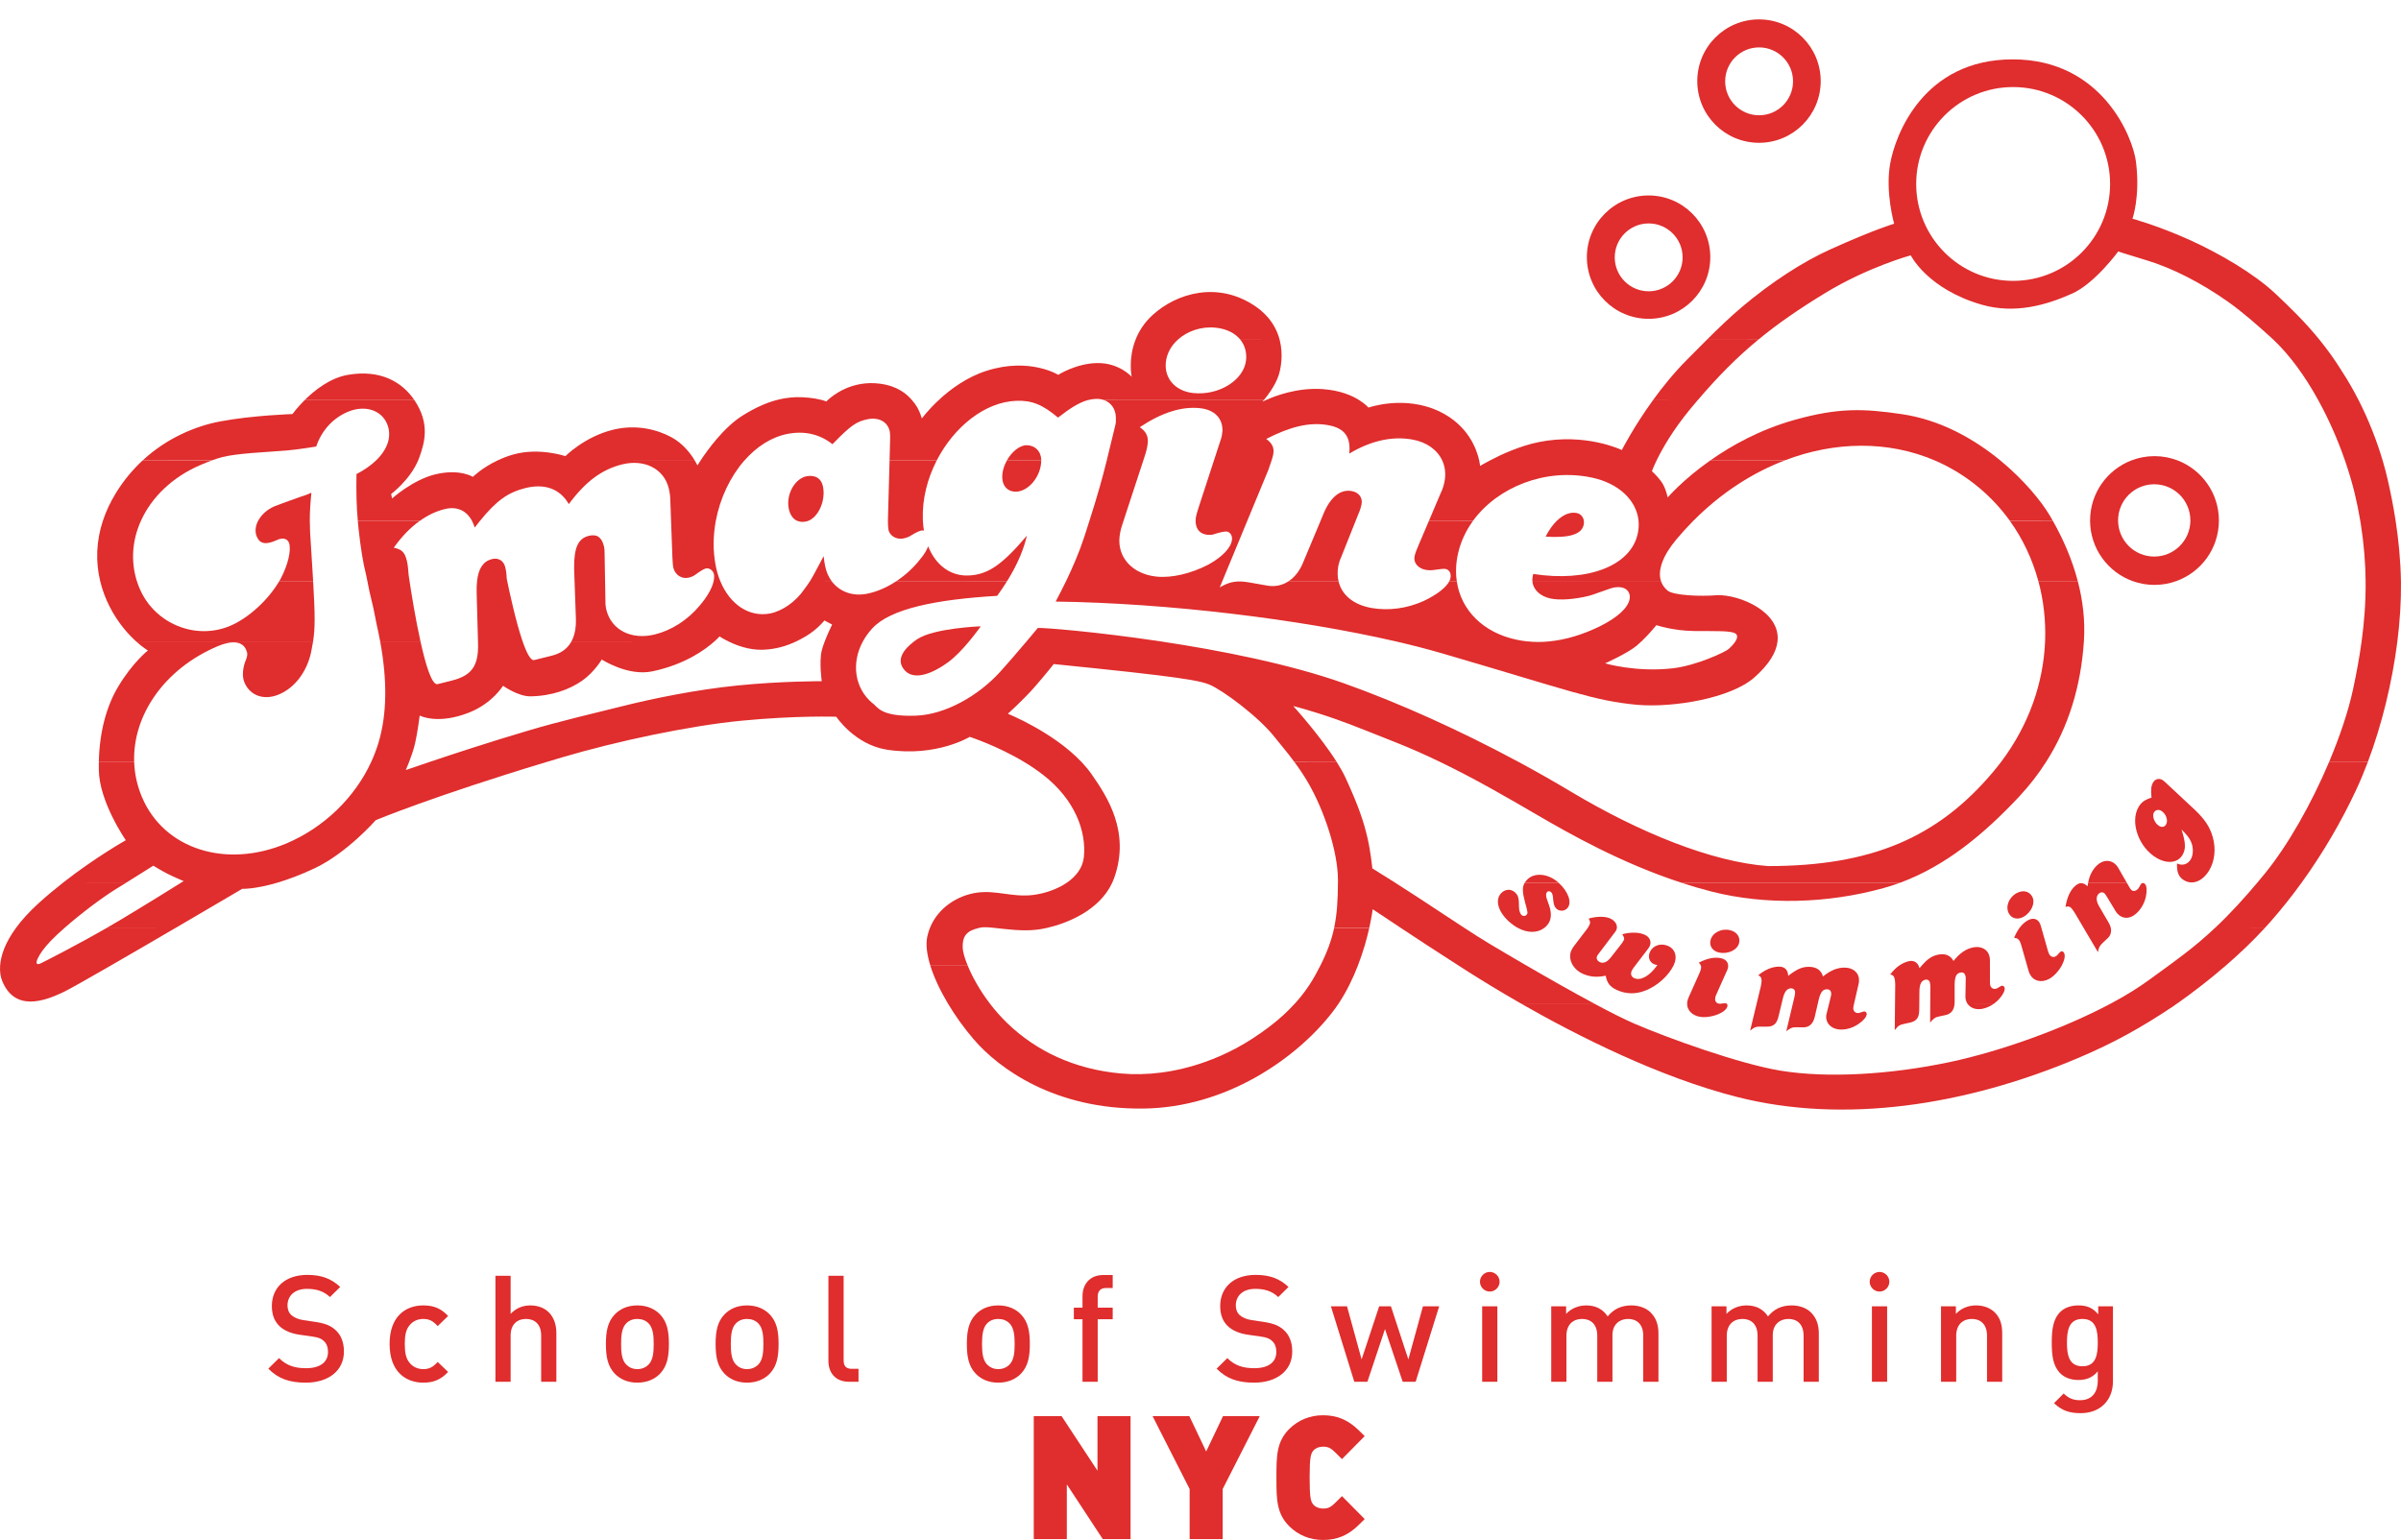
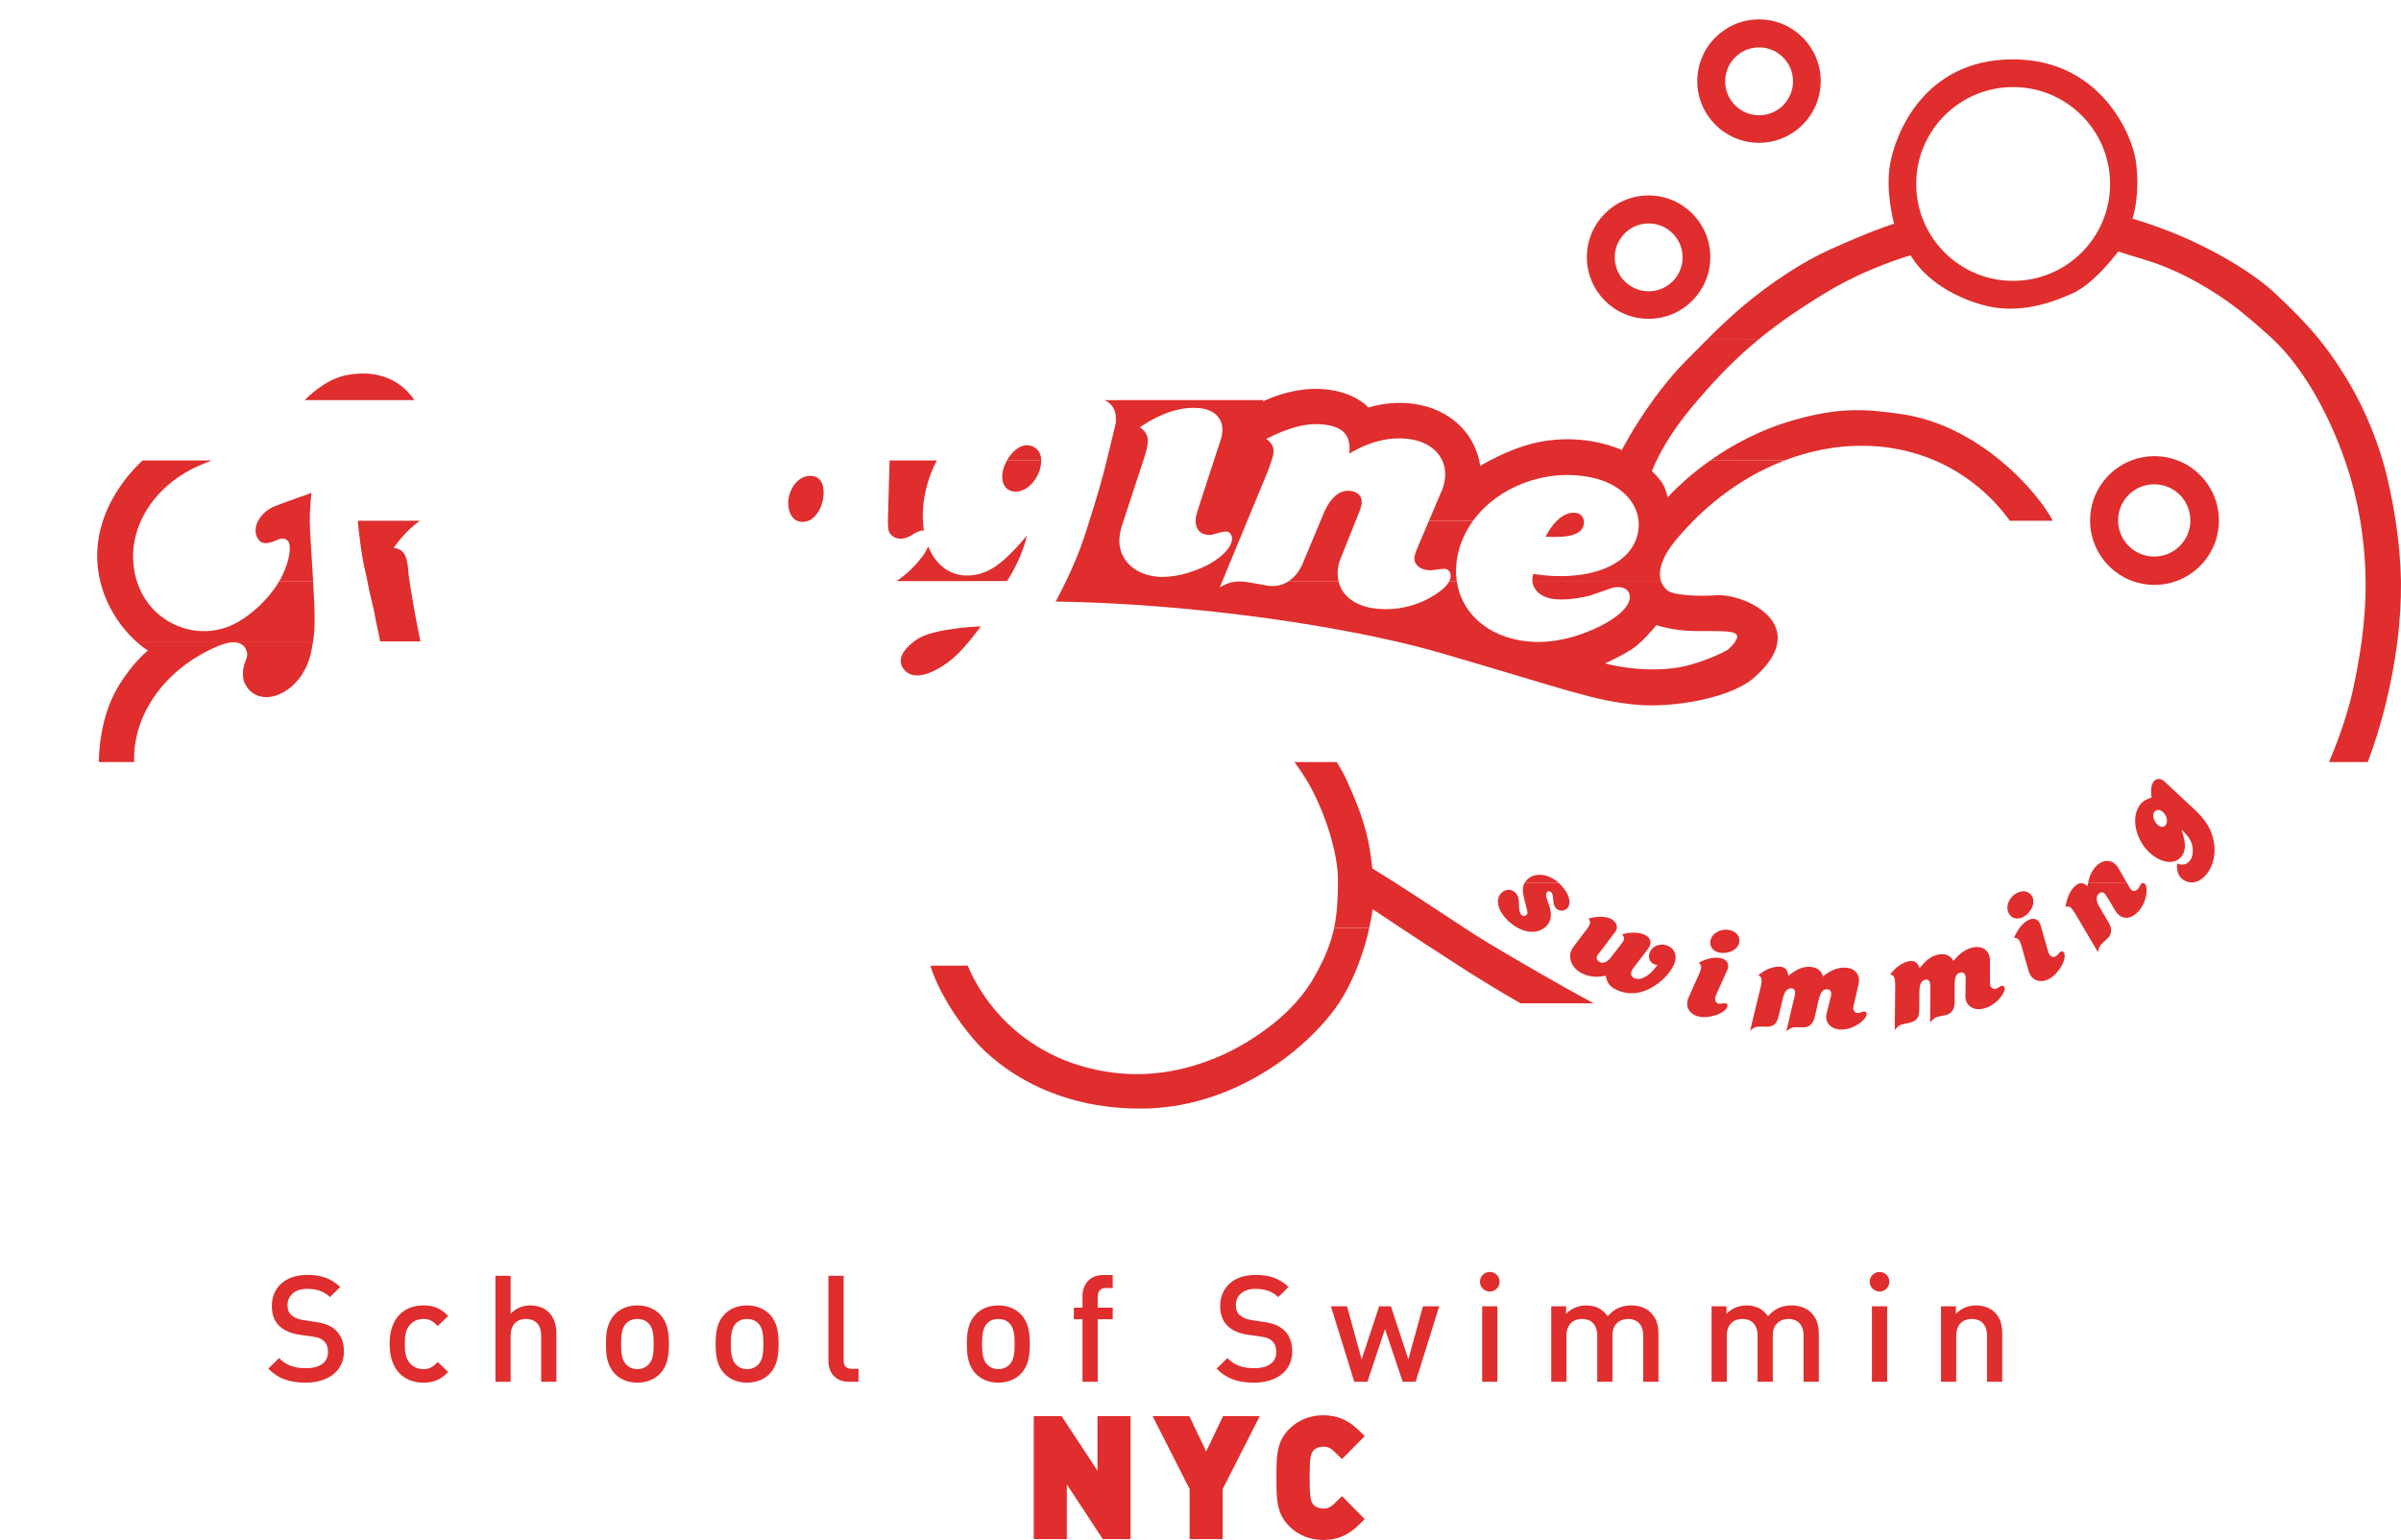
<svg xmlns="http://www.w3.org/2000/svg" version="1.1" id="Layer_1" x="0px" y="0px" width="279.305px" height="179.198px" viewBox="0 0 279.305 179.198" enable-background="new 0 0 279.305 179.198" xml:space="preserve">
  <g>
    <polygon fill="#E02D2D" points="127.67,171.141 123.492,164.788 120.256,164.788 120.256,179.098 124.103,179.098 124.103,172.731    128.283,179.098 131.515,179.098 131.515,164.788 127.67,164.788  " />
    <polygon fill="#E02D2D" points="140.313,168.902 138.355,164.788 134.078,164.788 138.388,173.271 138.388,179.098    142.234,179.098 142.234,173.271 146.546,164.788 142.271,164.788  " />
    <path fill="#E02D2D" d="M153.906,168.34c0.643,0,0.938,0.187,1.502,0.749l0.702,0.701l2.644-2.675l-0.709-0.693   c-1.226-1.2-2.502-1.735-4.139-1.735c-1.524,0-2.886,0.555-3.937,1.604c-1.482,1.483-1.482,3.19-1.482,5.552v0.201   c0,2.36,0,4.065,1.483,5.549c1.051,1.05,2.412,1.605,3.936,1.605c1.641,0,2.917-0.536,4.141-1.738l0.706-0.694l-2.643-2.67   l-0.702,0.699c-0.563,0.563-0.859,0.749-1.502,0.749c-0.442,0-0.842-0.156-1.094-0.428c-0.33-0.357-0.464-0.744-0.464-3.173   c0-2.428,0.135-2.817,0.463-3.176C153.064,168.496,153.462,168.34,153.906,168.34z" />
    <path fill="#E02D2D" d="M36.701,153.825l-1.403-0.208c-0.569-0.084-1.072-0.293-1.386-0.569c-0.33-0.296-0.468-0.694-0.468-1.144   c0-1.092,0.798-1.926,2.253-1.926c1.037,0,1.924,0.228,2.684,0.955l1.195-1.177c-1.059-0.987-2.201-1.403-3.83-1.403   c-2.561,0-4.121,1.472-4.121,3.621c0,1.003,0.296,1.781,0.901,2.353c0.536,0.504,1.335,0.85,2.339,0.99l1.454,0.208   c0.729,0.103,1.043,0.225,1.352,0.52c0.331,0.295,0.484,0.742,0.484,1.279c0,1.195-0.935,1.886-2.548,1.886   c-1.262,0-2.25-0.272-3.148-1.175l-1.248,1.229c1.18,1.194,2.511,1.628,4.365,1.628c2.579,0,4.432-1.35,4.432-3.621   c0-1.055-0.328-1.938-1.004-2.526C38.486,154.278,37.843,154,36.701,153.825z" />
    <path fill="#E02D2D" d="M49.24,153.479c0.69,0,1.125,0.229,1.676,0.831l1.213-1.177c-0.83-0.883-1.68-1.229-2.889-1.229   c-1.977,0-3.918,1.197-3.918,4.486c0,3.288,1.941,4.502,3.918,4.502c1.209,0,2.059-0.361,2.889-1.247l-1.213-1.161   c-0.551,0.605-0.985,0.833-1.676,0.833c-0.676,0-1.248-0.276-1.631-0.78c-0.383-0.484-0.521-1.123-0.521-2.146   c0-1.021,0.139-1.646,0.521-2.132C47.992,153.756,48.564,153.479,49.24,153.479z" />
    <path fill="#E02D2D" d="M61.671,151.904c-0.865,0-1.663,0.328-2.27,0.987v-4.434h-1.769v12.331h1.769v-5.385   c0-1.318,0.795-1.926,1.783-1.926s1.768,0.59,1.768,1.926v5.385h1.769v-5.663C64.721,153.221,63.628,151.904,61.671,151.904z" />
    <path fill="#E02D2D" d="M74.14,151.904c-1.193,0-2.042,0.449-2.615,1.038c-0.834,0.867-1.041,1.978-1.041,3.448   c0,1.487,0.207,2.596,1.041,3.467c0.573,0.586,1.422,1.035,2.615,1.035c1.195,0,2.061-0.449,2.633-1.035   c0.834-0.871,1.039-1.979,1.039-3.467c0-1.471-0.205-2.581-1.039-3.448C76.201,152.354,75.335,151.904,74.14,151.904z    M75.437,158.798c-0.328,0.327-0.775,0.52-1.297,0.52c-0.52,0-0.954-0.192-1.281-0.52c-0.537-0.537-0.608-1.457-0.608-2.407   c0-0.955,0.071-1.875,0.608-2.41c0.327-0.328,0.762-0.502,1.281-0.502c0.521,0,0.969,0.174,1.297,0.502   c0.539,0.535,0.608,1.455,0.608,2.41C76.045,157.341,75.976,158.261,75.437,158.798z" />
    <path fill="#E02D2D" d="M86.901,151.904c-1.194,0-2.045,0.449-2.615,1.038c-0.833,0.867-1.04,1.978-1.04,3.448   c0,1.487,0.207,2.596,1.04,3.467c0.57,0.586,1.421,1.035,2.615,1.035s2.06-0.449,2.632-1.035c0.832-0.871,1.039-1.979,1.039-3.467   c0-1.471-0.207-2.581-1.039-3.448C88.96,152.354,88.095,151.904,86.901,151.904z M88.201,158.798c-0.33,0.327-0.778,0.52-1.3,0.52   c-0.519,0-0.954-0.192-1.281-0.52c-0.536-0.537-0.606-1.457-0.606-2.407c0-0.955,0.07-1.875,0.606-2.41   c0.327-0.328,0.763-0.502,1.281-0.502c0.521,0,0.97,0.174,1.3,0.502c0.537,0.535,0.605,1.455,0.605,2.41   C88.806,157.341,88.738,158.261,88.201,158.798z" />
    <path fill="#E02D2D" d="M98.138,158.261v-9.803h-1.77v9.904c0,1.301,0.748,2.427,2.41,2.427h1.092v-1.507h-0.779   C98.382,159.282,98.138,158.938,98.138,158.261z" />
    <path fill="#E02D2D" d="M116.126,151.904c-1.195,0-2.043,0.449-2.615,1.038c-0.832,0.867-1.038,1.978-1.038,3.448   c0,1.487,0.206,2.596,1.038,3.467c0.572,0.586,1.42,1.035,2.615,1.035c1.194,0,2.062-0.449,2.633-1.035   c0.834-0.871,1.041-1.979,1.041-3.467c0-1.471-0.207-2.581-1.041-3.448C118.188,152.354,117.321,151.904,116.126,151.904z    M117.425,158.798c-0.329,0.327-0.781,0.52-1.299,0.52c-0.52,0-0.953-0.192-1.283-0.52c-0.533-0.537-0.604-1.457-0.604-2.407   c0-0.955,0.071-1.875,0.604-2.41c0.33-0.328,0.764-0.502,1.283-0.502c0.518,0,0.97,0.174,1.299,0.502   c0.537,0.535,0.608,1.455,0.608,2.41C118.034,157.341,117.962,158.261,117.425,158.798z" />
    <path fill="#E02D2D" d="M128.662,149.878h0.777v-1.51h-1.105c-1.646,0-2.407,1.183-2.407,2.444v1.352h-1.007v1.352h1.007v7.273   h1.766v-7.273h1.747v-1.352h-1.747v-1.266C127.692,150.257,128.005,149.878,128.662,149.878z" />
    <path fill="#E02D2D" d="M145.924,159.21c-1.264,0-2.251-0.272-3.151-1.175l-1.245,1.229c1.175,1.194,2.511,1.628,4.364,1.628   c2.58,0,4.432-1.35,4.432-3.621c0-1.055-0.328-1.938-1.004-2.526c-0.52-0.467-1.16-0.745-2.303-0.92l-1.404-0.208   c-0.57-0.084-1.07-0.293-1.384-0.569c-0.332-0.296-0.47-0.694-0.47-1.144c0-1.092,0.797-1.926,2.254-1.926   c1.037,0,1.922,0.228,2.684,0.955l1.193-1.177c-1.055-0.987-2.197-1.403-3.826-1.403c-2.563,0-4.121,1.472-4.121,3.621   c0,1.003,0.296,1.781,0.899,2.353c0.538,0.504,1.333,0.85,2.34,0.99l1.454,0.208c0.729,0.103,1.037,0.225,1.352,0.52   c0.328,0.295,0.484,0.742,0.484,1.279C148.472,158.52,147.536,159.21,145.924,159.21z" />
    <polygon fill="#E02D2D" points="163.832,158.191 161.805,152.009 160.437,152.009 158.394,158.191 156.697,152.009    154.824,152.009 157.544,160.789 159.068,160.789 161.113,154.658 163.174,160.789 164.681,160.789 167.417,152.009    165.529,152.009  " />
    <rect x="172.418" y="152.009" fill="#E02D2D" width="1.767" height="8.78" />
    <path fill="#E02D2D" d="M173.302,148.007c-0.623,0-1.141,0.518-1.141,1.144c0,0.622,0.518,1.142,1.141,1.142   c0.625,0,1.145-0.52,1.145-1.142C174.447,148.524,173.927,148.007,173.302,148.007z" />
    <path fill="#E02D2D" d="M189.773,151.904c-1.161,0-2.045,0.416-2.756,1.283c-0.555-0.854-1.4-1.283-2.493-1.283   c-0.883,0-1.751,0.346-2.339,0.987v-0.883h-1.733v8.78h1.768v-5.354c0-1.35,0.829-1.957,1.818-1.957s1.769,0.59,1.769,1.957v5.354   h1.768v-5.438c0-1.266,0.863-1.873,1.818-1.873c0.987,0,1.764,0.59,1.764,1.957v5.354h1.768v-5.612   c0-0.988-0.258-1.818-0.934-2.478C191.468,152.199,190.671,151.904,189.773,151.904z" />
    <path fill="#E02D2D" d="M208.425,151.904c-1.16,0-2.045,0.416-2.754,1.283c-0.554-0.854-1.403-1.283-2.494-1.283   c-0.885,0-1.751,0.346-2.338,0.987v-0.883h-1.732v8.78h1.766v-5.354c0-1.35,0.832-1.957,1.822-1.957   c0.984,0,1.762,0.59,1.762,1.957v5.354h1.768v-5.438c0-1.266,0.865-1.873,1.82-1.873c0.986,0,1.766,0.59,1.766,1.957v5.354h1.77   v-5.612c0-0.988-0.263-1.818-0.938-2.478C210.124,152.199,209.324,151.904,208.425,151.904z" />
    <rect x="217.759" y="152.009" fill="#E02D2D" width="1.768" height="8.78" />
    <path fill="#E02D2D" d="M218.644,148.007c-0.626,0-1.145,0.518-1.145,1.144c0,0.622,0.519,1.142,1.145,1.142   c0.623,0,1.141-0.52,1.141-1.142C219.785,148.524,219.267,148.007,218.644,148.007z" />
    <path fill="#E02D2D" d="M229.865,151.904c-0.883,0-1.732,0.328-2.338,0.987v-0.883h-1.732v8.78h1.768v-5.354   c0-1.35,0.831-1.957,1.818-1.957c0.984,0,1.766,0.59,1.766,1.957v5.354h1.768v-5.612c0-0.988-0.207-1.818-0.885-2.478   C231.509,152.199,230.765,151.904,229.865,151.904z" />
-     <path fill="#E02D2D" d="M244.082,152.942c-0.658-0.795-1.365-1.038-2.303-1.038c-0.882,0-1.629,0.277-2.115,0.762   c-0.848,0.85-0.986,2.079-0.986,3.57c0,1.488,0.139,2.715,0.986,3.566c0.486,0.486,1.213,0.78,2.098,0.78   c0.9,0,1.629-0.245,2.27-1.005v1.126c0,1.174-0.57,2.233-2.061,2.233c-0.867,0-1.352-0.262-1.906-0.779l-1.127,1.124   c0.919,0.852,1.766,1.161,3.102,1.161c2.337,0,3.758-1.558,3.758-3.705v-8.729h-1.715V152.942z M242.248,158.986   c-1.594,0-1.803-1.365-1.803-2.75c0-1.389,0.209-2.758,1.803-2.758c1.59,0,1.783,1.369,1.783,2.758   C244.031,157.621,243.837,158.986,242.248,158.986z" />
    <path fill="#E02D2D" d="M230.654,117.381c0.465-0.1,0.934-0.316,1.347-0.623l-3.156-0.006   C229.183,117.295,229.861,117.551,230.654,117.381z" />
    <path fill="#E02D2D" d="M212.785,116.752l-0.289,1.156c-0.039,0.127-0.059,0.273-0.062,0.383c-0.015,0.868,0.681,1.496,1.696,1.515   c0.707,0.013,1.472-0.226,2.098-0.673c0.566-0.388,0.902-0.798,0.927-1.124c0.003-0.162-0.122-0.311-0.269-0.311   c-0.09-0.005-0.254,0.048-0.437,0.116c-0.107,0.053-0.236,0.069-0.345,0.069c-0.291-0.006-0.521-0.247-0.516-0.573   c0-0.074,0.039-0.272,0.08-0.453l0.024-0.105l0.504-2.204c0.04-0.165,0.062-0.31,0.063-0.489c0.014-0.834-0.66-1.443-1.625-1.461   c-0.869-0.018-1.654,0.299-2.574,1.027c-0.187-0.713-0.742-1.104-1.575-1.119c-0.817-0.016-1.401,0.23-2.466,1.047   c-0.025-0.674-0.401-1.063-1.016-1.07c-0.801-0.014-1.658,0.333-2.466,1.006c0.307,0.152,0.392,0.3,0.388,0.663   c-0.002,0.162-0.044,0.396-0.084,0.596l-0.484,2.005l-0.766,3.176c0.495-0.405,0.679-0.475,1.238-0.465l0.6,0.007   c0.871,0.018,1.258-0.302,1.472-1.225l0.359-1.493l0.132-0.546c0.192-0.83,0.512-1.205,0.98-1.198   c0.271,0.006,0.451,0.188,0.447,0.463c-0.006,0.198-0.023,0.307-0.063,0.486l-0.188,0.795l-0.771,3.25   c0.477-0.39,0.715-0.477,1.188-0.467l0.76,0.012c0.707,0.014,1.168-0.395,1.365-1.227l0.359-1.568l0.111-0.472   c0.215-0.832,0.472-1.17,0.943-1.161c0.344,0.003,0.506,0.189,0.5,0.568c-0.004,0.09-0.025,0.217-0.063,0.342L212.785,116.752z" />
    <path fill="#E02D2D" d="M232.548,116.257c0.465-0.505,0.697-0.983,0.648-1.308c-0.033-0.16-0.188-0.274-0.331-0.242   c-0.089,0.018-0.236,0.105-0.4,0.213c-0.093,0.075-0.213,0.121-0.32,0.143c-0.286,0.06-0.563-0.121-0.631-0.44   c-0.017-0.069-0.022-0.273-0.024-0.458l-0.004-1.798v-0.572c0-0.169-0.009-0.313-0.048-0.493c-0.176-0.814-0.971-1.257-1.911-1.056   c-0.854,0.178-1.546,0.66-2.281,1.577c-0.342-0.654-0.971-0.906-1.786-0.735c-0.714,0.155-1.204,0.467-1.913,1.279   c-0.084,0.092-0.166,0.192-0.252,0.296c-0.031-0.107-0.068-0.202-0.109-0.291l-1.138-0.003l1.138-0.002   c-0.219-0.44-0.619-0.625-1.125-0.518c-0.386,0.082-0.774,0.261-1.142,0.518h-0.009c-0.365,0.267-0.709,0.604-1.023,1.019   c0.331,0.079,0.451,0.205,0.526,0.557c0.034,0.159,0.048,0.398,0.055,0.6l-0.022,2.211l-0.032,3.121   c0.392-0.51,0.556-0.619,1.103-0.734l0.586-0.126c0.853-0.178,1.156-0.576,1.159-1.522l0.007-0.738l0.013-1.361   c0.001-0.855,0.226-1.292,0.687-1.389c0.267-0.057,0.483,0.084,0.539,0.351c0.041,0.195,0.043,0.303,0.049,0.489l-0.013,1.91   l-0.013,2.247c0.377-0.486,0.585-0.626,1.049-0.723l0.748-0.16c0.648-0.14,1.005-0.594,1.045-1.364   c0.004-0.044,0.006-0.09,0.006-0.139v-2.096c0.023-0.854,0.195-1.245,0.657-1.344c0.339-0.07,0.536,0.072,0.615,0.445   c0.019,0.09,0.028,0.215,0.019,0.348l-0.035,1.936c-0.008,0.129,0.004,0.275,0.029,0.383c0.035,0.171,0.096,0.33,0.183,0.467H232   C232.198,116.611,232.38,116.442,232.548,116.257z" />
    <path fill="#E02D2D" d="M200.763,116.736c-0.064-0.011-0.18-0.007-0.329,0.016h0.38   C200.796,116.747,200.779,116.743,200.763,116.736z" />
    <path fill="#E02D2D" d="M201.031,112.359c-0.02-0.431-0.314-0.75-0.842-0.859c-0.745-0.159-1.595,0.012-2.576,0.526   c0.125,0.105,0.208,0.22,0.25,0.345h0.001c0.032,0.108,0.04,0.221,0.01,0.341c-0.033,0.158-0.09,0.333-0.19,0.554l-1.234,2.759   c-0.071,0.151-0.124,0.326-0.156,0.467c-0.021,0.09-0.029,0.177-0.033,0.261c-0.027,0.74,0.515,1.362,1.391,1.547   c0.62,0.133,1.441,0.029,2.209-0.272c0.612-0.257,1.016-0.598,1.088-0.935c0.033-0.152-0.035-0.285-0.133-0.334l-0.38-0.006   c-0.05,0.008-0.106,0.018-0.162,0.03c-0.097,0.035-0.228,0.024-0.335,0.002c-0.041-0.009-0.081-0.021-0.118-0.037h-0.007   c-0.244-0.111-0.345-0.36-0.275-0.698c0.023-0.107,0.102-0.294,0.17-0.445l1.203-2.691c0.062-0.115,0.09-0.239,0.113-0.367   c0.01-0.061,0.011-0.121,0.01-0.179l0,0v-0.001c0-0.002,0-0.004,0-0.006H201.031z" />
    <path fill="#E02D2D" d="M177.597,112.366h-0.009c-1.705-0.991-3.246-1.902-4.392-2.589c-0.798-0.477-1.773-1.101-2.843-1.797   c-1.731-1.128-3.703-2.442-5.521-3.63c-0.901-0.589-1.771-1.147-2.533-1.63l-3.328-0.003l3.328-0.003   c-1.561-0.988-2.66-1.666-2.66-1.666s-0.177-1.932-0.582-3.636s-0.945-3.454-2.513-6.863c-0.271-0.589-0.63-1.223-1.04-1.871   l-4.926-0.002c0.516,0.692,1.053,1.479,1.559,2.344c1.91,3.262,3.505,8.104,3.505,11.367c0,0.11,0,0.22,0,0.327   c-0.009,2.025-0.109,3.669-0.446,5.261l4.088,0.005c0.296-1.323,0.4-2.178,0.4-2.178s1.272,0.857,3.27,2.178   c1.788,1.186,4.164,2.742,6.729,4.386c0.387,0.249,0.779,0.499,1.172,0.751c1.563,0.99,3.621,2.256,6.03,3.635l8.504-0.002   C182.894,115.413,180.07,113.808,177.597,112.366z" />
    <path fill="#E02D2D" d="M202.312,109.707c0.152-0.71-0.297-1.307-1.113-1.479c-1.01-0.214-2.039,0.347-2.223,1.216   c-0.143,0.675,0.273,1.244,1.002,1.396C201.041,111.069,202.142,110.523,202.312,109.707z" />
    <path fill="#E02D2D" d="M234.937,109.496c0.078,0.143,0.145,0.312,0.209,0.545l0.662,2.325l0.166,0.58   c0.045,0.164,0.112,0.333,0.182,0.458c0.41,0.771,1.321,0.985,2.201,0.515c0.542-0.287,1.084-0.863,1.479-1.553h0.001   c0.012-0.028,0.025-0.049,0.037-0.073c0.302-0.595,0.396-1.114,0.231-1.417c-0.085-0.162-0.255-0.214-0.368-0.157   c-0.08,0.043-0.197,0.169-0.348,0.351c-0.055,0.092-0.158,0.166-0.255,0.217c-0.304,0.162-0.591,0.05-0.778-0.305   c-0.049-0.095-0.111-0.287-0.156-0.449l-0.726-2.552l-0.085-0.283c-0.024-0.129-0.086-0.244-0.147-0.353   c-0.276-0.45-0.765-0.558-1.312-0.269c-0.375,0.201-0.711,0.503-1.006,0.904c-0.232,0.32-0.442,0.707-0.629,1.156   C234.605,109.139,234.809,109.256,234.937,109.496z" />
    <path fill="#E02D2D" d="M153.592,112.366h-0.002c-0.124,0.249-0.252,0.495-0.392,0.751c-0.657,1.26-1.495,2.479-2.544,3.635h-0.005   c-0.84,0.938-1.816,1.831-2.942,2.689c-2.724,2.072-5.106,3.271-7.523,4.132c-3.488,1.244-6.851,1.607-9.796,1.341   c-5.436-0.486-9.875-2.643-13.189-5.83c-0.781-0.755-1.471-1.544-2.07-2.332c-1.207-1.586-2.052-3.159-2.557-4.386l-4.346,0.005   c0.424,1.364,1.13,2.869,2.03,4.381c0.85,1.43,1.872,2.858,2.995,4.17c2.914,3.411,9.467,8.211,19.783,8.075   c9.602-0.123,17.723-5.788,21.895-11.128c0.281-0.36,0.553-0.735,0.806-1.117h0.001c0.938-1.42,1.664-2.942,2.223-4.386   c0.64-1.652,1.063-3.205,1.326-4.386h-4.088C154.894,109.4,154.395,110.788,153.592,112.366z" />
-     <path fill="#E02D2D" d="M113.886,107.98c0.067-0.016,0.136-0.029,0.207-0.048c0.367-0.073,0.943-0.031,1.652,0.048   c1.351,0.143,3.171,0.407,4.904,0.199c0.304-0.037,0.676-0.099,1.098-0.193c2.326-0.523,6.133-2.004,7.639-5.271l-0.879-0.001   h0.879c0.09-0.192,0.167-0.386,0.239-0.589c1.88-5.343-0.846-9.448-2.604-11.98c-0.356-0.515-0.761-1.001-1.2-1.468   c-3.328-3.516-8.578-5.621-8.578-5.621s1.888-1.7,3.14-3.142c1.364-1.57,2.197-2.642,2.197-2.642s8.885,0.894,12.069,1.299   c3.186,0.401,5.041,0.677,6.04,1.091c1.565,0.653,5.802,3.797,7.64,6.176c0.498,0.64,1.34,1.6,2.25,2.834l4.926,0.005   c-1.957-3.106-5.063-6.519-5.063-6.519s1.971,0.483,4.955,1.526c2.016,0.703,4.6,1.774,6.936,2.69   c1.771,0.698,3.521,1.479,5.221,2.302c4.113,1.985,7.947,4.217,11.152,6.09c3.895,2.272,9.907,5.676,16.877,7.948l25.469-0.001   c5.229-1.932,9.687-5.586,13.826-10.009c1.187-1.272,2.229-2.614,3.13-4.026h0.001c2.631-4.122,4.055-8.821,4.406-14.015   c0-0.007,0-0.018,0.004-0.027c0.162-2.446-0.136-4.811-0.715-7.018h-4.586c0.615,2.251,0.88,4.618,0.785,7.016l0,0   c-0.196,4.788-1.845,9.692-5.127,14.038h-0.003c-0.278,0.374-0.571,0.738-0.876,1.102c-6.498,7.748-14.273,11.006-26.219,11.006   c-6.551-0.47-15.008-3.917-22.937-8.662c-1.982-1.188-4.013-2.339-6.063-3.441c-6.861-3.702-13.963-6.892-20.27-9.14   c-6.35-2.265-14.479-3.861-21.38-4.9c-7.618-1.145-13.736-1.614-14.3-1.565c-0.38,0.466-0.835,1.01-1.31,1.565   c-1.145,1.353-2.394,2.798-3.022,3.484c-2.58,2.873-6.469,5.042-9.857,5.158c-4.244,0.15-4.457-1.102-5.059-1.465   c-2.052-1.723-2.486-4.63-1.099-7.18c0.289-0.527,0.657-1.043,1.106-1.528c2.09-2.261,7.342-3.348,14.515-3.771   c0.434-0.6,0.819-1.172,1.155-1.717l-12.879,0.004c-1.102,0.733-2.287,1.249-3.439,1.473c-1.698,0.33-3.211-0.268-4.103-1.477   l-1.253-0.001l1.253-0.001c-0.358-0.49-0.618-1.079-0.75-1.75c-0.058-0.3-0.132-0.694-0.172-1.15   c-0.83,1.562-1.214,2.302-1.583,2.9h-0.002c-0.201,0.319-0.397,0.596-0.655,0.934c-1.001,1.481-2.593,2.565-3.984,2.835   c-2.434,0.471-4.685-1.047-5.8-3.766c-0.229-0.553-0.408-1.154-0.534-1.801c-0.335-1.718-0.305-3.501,0.015-5.219   c0.498-2.654,1.691-5.145,3.323-7.014H86.6c1.403-1.598,3.126-2.726,5.011-3.094c1.935-0.377,3.709,0,5.23,1.198   c2.104-2.161,2.78-2.652,4.119-2.911c1.291-0.252,2.328,0.318,2.552,1.459c0.037,0.199,0.055,0.557,0.033,0.973l-0.063,2.37   l5.486-0.002c1.998-3.88,5.58-6.813,9.287-6.94c1.766-0.063,3.049,0.449,4.823,1.955c1.454-1.134,2.482-1.753,3.429-2.027h0.016   c0.334-0.092,0.654-0.14,0.979-0.152c0.35-0.012,0.669,0.043,0.958,0.146h18.557c0.377-0.451,1.336-1.674,1.733-2.911   c0.224-0.688,0.569-2.331,0.112-4.107l-4.56,0.007c0.507,0.637,0.745,1.445,0.651,2.358c-0.244,2.313-3.132,4.144-6.149,3.829   c-2.061-0.219-3.384-1.68-3.181-3.588c0.104-1.004,0.613-1.908,1.375-2.606c1.102-1.011,2.736-1.589,4.436-1.409   c1.265,0.132,2.261,0.646,2.868,1.409h4.56c-0.346-1.327-1.137-2.731-2.771-3.862c-4.354-3.017-9.217-1.593-12.021,0.986   c-0.99,0.904-1.601,1.911-1.977,2.875h0c-0.884,2.266-0.448,4.303-0.448,4.303s-1.43-1.632-4.004-1.597   c-2.449,0.03-4.538,1.369-4.538,1.369s-3.292-2.055-8.286-0.486c-2.355,0.738-4.299,2.195-5.629,3.431l8.668,0.003l-8.668,0.003   c-1.244,1.157-1.949,2.125-1.949,2.125s-0.27-0.987-0.809-1.708c-0.094-0.123-0.203-0.268-0.335-0.423h-0.003   c-0.609-0.715-1.662-1.632-3.697-1.91c-3.289-0.444-5.502,1.344-6.105,1.906h-0.004c-0.108,0.101-0.164,0.161-0.164,0.161   s-0.147-0.067-0.447-0.157h-0.024c-0.443-0.122-1.198-0.281-2.302-0.335c-0.915-0.044-1.906,0.032-3.014,0.331h-0.017   c-1.164,0.314-2.455,0.873-3.922,1.791c-2.199,1.372-4.117,4.053-4.896,5.233c-0.24,0.361-0.371,0.581-0.371,0.581   s-0.099-0.23-0.313-0.581L64.43,53.58l16.384-0.003c-0.428-0.723-1.314-1.951-2.738-2.716c-1.559-0.837-4.002-1.538-6.79-0.848   c-3.292,0.815-5.513,3.065-5.513,3.065s-3.017-1.02-5.977-0.213c-0.705,0.19-1.348,0.441-1.916,0.714h-0.004   c-1.812,0.86-2.869,1.912-2.869,1.912s-1.52-0.979-4.374-0.291c-2.61,0.629-5.024,2.806-5.024,2.806l-0.105-0.523   c0,0,2.15-1.592,3.137-3.901c0.059-0.142,0.117-0.289,0.168-0.434c0.537-1.544,1.273-3.788-0.584-6.561   c-0.01-0.011-0.016-0.021-0.021-0.026H35.437c-0.889,0.887-1.412,1.621-1.412,1.621s-4.674,0.151-8.401,0.854   c-2.892,0.545-6.22,1.938-9.036,4.545l8.056-0.007c1.677-0.622,2.918-0.758,7.595-1.072c1.65-0.097,2.732-0.253,4.545-0.541   c0.641-1.902,1.976-3.314,3.664-4.033c1.945-0.824,3.88-0.255,4.574,1.382c0.594,1.399,0.117,2.925-1.277,4.27h-0.002   c-0.594,0.573-1.355,1.11-2.275,1.589c-0.032,2.219,0,3.669,0.155,5.432l7.229-0.002c0.919-0.654,1.884-1.113,2.869-1.357   c1.396-0.349,2.528,0.138,3.18,1.359H54.9c0.127,0.236,0.238,0.499,0.325,0.789c0.217-0.278,0.421-0.539,0.618-0.789   c1.934-2.377,3.271-3.306,5.272-3.807c2.256-0.563,4.035,0.088,5.052,1.866c1.948-2.624,3.838-4.03,6.194-4.618   c2.602-0.648,4.868,0.504,5.43,2.763c0.125,0.49,0.172,0.894,0.185,1.362l0.088,2.434l0.153,4.176   c0.022,0.515,0.06,1.078,0.108,1.274c0.219,0.883,1.018,1.362,1.801,1.165c0.294-0.071,0.628-0.207,0.885-0.427   c0.44-0.319,0.85-0.576,1.092-0.637c0.392-0.099,0.834,0.21,0.943,0.648c0.049,0.243,0.035,0.516-0.029,0.817l0,0   c-0.171,0.814-0.736,1.822-1.652,2.885c-1.363,1.643-3.252,2.843-5.164,3.32c-2.748,0.686-5.078-0.506-5.664-2.86   c-0.074-0.294-0.122-0.697-0.109-1.065l-0.04-2.277l-0.055-3.12c0.011-0.366-0.024-0.723-0.087-0.966   c-0.256-1.032-0.82-1.415-1.753-1.181c-1.275,0.317-1.728,1.421-1.706,3.812l0.05,1.455l0.156,4.385   c0.033,1.069-0.144,1.95-0.519,2.633l8.316,0.004l-8.316,0.004c-0.459,0.834-1.217,1.386-2.269,1.648l-2.062,0.513   c-0.41,0.102-0.885-0.839-1.348-2.169h-0.001c-0.816-2.375-1.575-5.981-1.788-7.018h-0.001c-0.036-0.179-0.056-0.283-0.056-0.283   c-0.025-0.515-0.048-0.823-0.183-1.36c-0.185-0.736-0.797-1.104-1.535-0.92c-1.002,0.25-1.572,1.065-1.735,2.561h0   c-0.047,0.403-0.059,0.863-0.047,1.374l0.154,5.646l0.004,0.204c0.085,2.638-0.727,3.778-3.08,4.362l-1.617,0.406   c-0.664,0.163-1.391-2.227-1.998-4.973h-4.688c0.86,4.667,0.774,8.546-0.19,11.771c-0.232,0.773-0.521,1.531-0.86,2.27   c-1.904,4.134-5.472,7.605-9.817,9.452c-7.064,2.997-14.273,0.68-16.836-5.36c-0.568-1.336-0.863-2.72-0.912-4.092l-4.112,0.002   c-0.003,0.303-0.005,0.613-0.001,0.927c0.059,3.744,3.141,8.166,3.141,8.166s-3.475,1.943-7.311,4.943l7.362-0.005   c1.791-1.115,3.147-1.976,3.147-1.976s0.957,0.594,1.676,0.955c0.715,0.363,1.854,0.838,1.854,0.838s-0.105,0.066-0.306,0.188   c-0.935,0.589-3.896,2.436-7.106,4.361c-0.502,0.302-1.02,0.602-1.539,0.899l5.721,0.004l-5.721,0.001   c-3.535,2.028-7.287,3.937-7.676,4.12c-1.03,0.487-0.312-1.091,1.172-2.62c0.434-0.451,0.98-0.963,1.594-1.502   c1.843-1.615,4.277-3.471,6.025-4.551c0.398-0.247,0.788-0.486,1.159-0.713l-7.362,0.006c-0.928,0.726-1.877,1.514-2.803,2.355   c-1.132,1.024-2.004,1.995-2.666,2.904c-1.261,1.722-1.764,3.216-1.844,4.391c-0.053,0.723,0.057,1.331,0.25,1.798   c1.46,3.549,4.863,2.357,7.107,1.279c0.672-0.322,2.824-1.538,5.502-3.082c2.325-1.338,5.048-2.926,7.547-4.386h0.003   c4.198-2.455,7.762-4.553,7.762-4.553s1.439,0.063,4.061-0.707c1.213-0.357,2.678-0.89,4.371-1.689   c3.764-1.785,7.095-5.592,7.095-5.592s6.66-2.78,19.853-6.763c0.592-0.18,1.193-0.357,1.807-0.541   c6.293-1.868,14.819-3.687,20.893-4.27c6.443-0.624,11.02-0.46,11.02-0.46s2.154,3.253,5.884,3.832   c5.748,0.891,9.638-1.492,9.638-1.492s3.194,1.027,6.359,2.938c0.751,0.453,1.501,0.957,2.204,1.505   c3.676,2.865,5.028,6.552,4.714,9.558c-0.131,1.243-0.909,2.23-1.966,2.964h-0.006c-1.146,0.788-2.619,1.271-3.95,1.435   c-2.374,0.291-4.263-0.585-6.507-0.271c-2.276,0.318-4.539,1.772-5.476,4.103h-0.002c-0.127,0.32-0.23,0.659-0.307,1.011   c-0.193,0.908-0.048,2.078,0.359,3.38h4.346c-0.366-0.886-0.555-1.593-0.578-1.987C111.907,108.84,112.53,108.296,113.886,107.98z    M95.599,75.669c-0.33,1.339-0.006,3.6-0.006,3.6s-4.729-0.019-9.837,0.501c-4.747,0.482-9.735,1.49-13.659,2.479   c-3.071,0.772-6.867,1.645-10.64,2.764c-4.484,1.326-8.854,2.765-11.547,3.672c-1.676,0.563-2.703,0.922-2.703,0.922   s0.169-0.385,0.38-0.929c0.242-0.631,0.543-1.474,0.699-2.182c0.3-1.314,0.536-3.231,0.536-3.231s2.046,1.102,5.709-0.332   c2.749-1.078,3.985-3.133,3.985-3.133s1.758,1.252,3.192,1.229c2.474-0.033,4.593-0.809,6.027-1.831   C69.173,78.176,70,76.742,70,76.742s3.029,1.98,5.885,1.379c3.818-0.799,6.184-2.55,7.213-3.477h0.009   c0.398-0.357,0.594-0.59,0.594-0.59s0.391,0.271,1.037,0.582c0.941,0.467,2.42,1.025,3.997,0.971   c1.543-0.053,2.806-0.453,3.887-0.968c0.402-0.192,0.782-0.399,1.138-0.611c1.318-0.782,2.145-1.829,2.145-1.829l0.896,0.479   c0,0-0.486,0.975-0.861,1.958C95.801,74.992,95.677,75.355,95.599,75.669z" />
    <path fill="#E02D2D" d="M236.408,104.34c-0.342-0.64-1.068-0.809-1.805-0.416c-0.913,0.483-1.34,1.574-0.922,2.358   c0.324,0.607,1.012,0.776,1.667,0.426C236.306,106.199,236.798,105.076,236.408,104.34z" />
-     <path fill="#E02D2D" d="M221.052,102.715l-25.469,0.006c1.14,0.372,2.307,0.715,3.492,1.019c6.373,1.626,13.58,1.396,20.055-0.405   C219.782,103.152,220.421,102.946,221.052,102.715z" />
    <path fill="#E02D2D" d="M180.439,103.818c0.137,0.12,0.212,0.359,0.234,0.797c0.059,0.64,0.152,0.916,0.395,1.135   c0.363,0.326,0.938,0.285,1.256-0.065c0.577-0.644,0.137-1.912-1.018-2.964l-3.932-0.006c-0.314,0.514-0.285,1.092,0.049,2.339   c0.33,1.2,0.32,1.216,0.139,1.419c-0.135,0.147-0.404,0.149-0.552,0.016c-0.177-0.159-0.296-0.51-0.305-0.933   c-0.005-1.08-0.085-1.37-0.489-1.733c-0.473-0.425-1.162-0.363-1.611,0.136c-0.715,0.792-0.322,2.147,0.943,3.288   c0.336,0.299,0.686,0.546,1.032,0.734c1.117,0.602,2.247,0.611,3.055,0h0.003c0.112-0.086,0.223-0.188,0.322-0.298   c0.511-0.569,0.584-1.354,0.237-2.351c-0.377-1.071-0.272-0.78-0.303-0.883c-0.067-0.305-0.04-0.523,0.079-0.66   C180.087,103.67,180.292,103.685,180.439,103.818z" />
    <path fill="#E02D2D" d="M184.701,107.98c-0.027,0.035-0.052,0.07-0.076,0.104l-1.551,2.039c-0.109,0.146-0.201,0.305-0.273,0.455   c-0.264,0.565-0.167,1.234,0.195,1.793H183c0.242,0.377,0.609,0.703,1.059,0.915c0.859,0.395,1.705,0.469,2.729,0.249   c0.158,0.854,0.496,1.291,1.269,1.652c1.102,0.511,2.254,0.53,3.417,0.051c1.344-0.541,2.609-1.689,3.199-2.872   c0.013-0.031,0.029-0.065,0.043-0.095c0.43-0.922,0.18-1.798-0.625-2.177c-0.854-0.396-1.787-0.11-2.156,0.679   c-0.268,0.572-0.063,1.211,0.496,1.43c0.08,0.04,0.209,0.06,0.373,0.095c-0.017,0.022-0.033,0.046-0.049,0.068h-0.004   c-0.879,1.224-1.916,1.798-2.654,1.45c-0.345-0.16-0.452-0.49-0.276-0.87c0.048-0.097,0.116-0.204,0.181-0.294l0.216-0.286   l1.528-2.003c0.055-0.074,0.115-0.162,0.147-0.232c0.254-0.54,0.028-1.084-0.548-1.352c-0.655-0.309-1.647-0.332-2.631-0.067   c0.24,0.39,0.268,0.504,0.173,0.699c-0.052,0.118-0.185,0.313-0.331,0.504l-1.186,1.511c-0.431,0.539-0.857,0.721-1.27,0.528   c-0.309-0.146-0.436-0.442-0.318-0.69c0.031-0.065,0.109-0.188,0.213-0.321l1.869-2.467c0.057-0.075,0.111-0.149,0.141-0.217   c0.043-0.091,0.068-0.186,0.081-0.278h0.001c0-0.001,0-0.001,0-0.002l0,0l0,0c0.041-0.425-0.237-0.853-0.777-1.103   c-0.559-0.263-1.58-0.256-2.508,0.012c0.213,0.358,0.219,0.479,0.072,0.792C184.837,107.755,184.774,107.871,184.701,107.98z" />
    <path fill="#E02D2D" d="M242.846,103.128c-0.522-0.479-0.968-0.479-1.485,0c-0.557,0.52-0.893,1.279-1.086,2.399   c0.314-0.088,0.502-0.047,0.689,0.152c0.099,0.107,0.23,0.303,0.401,0.566l1.024,1.734l1.666,2.823   c0.053-0.473,0.192-0.749,0.576-1.108l0.557-0.52c0.328-0.306,0.455-0.732,0.361-1.195c-0.04-0.19-0.115-0.388-0.235-0.583   l-1.122-1.925c-0.365-0.627-0.387-1.154-0.041-1.479c0.226-0.207,0.493-0.213,0.694,0c0.06,0.069,0.16,0.197,0.229,0.33l1.018,1.68   c0.064,0.115,0.162,0.248,0.223,0.313c0.618,0.662,1.477,0.655,2.234-0.052c0.531-0.493,0.914-1.175,1.08-1.922   c0.139-0.701,0.107-1.24-0.1-1.468c-0.125-0.132-0.303-0.166-0.424-0.054c-0.057,0.05-0.15,0.212-0.26,0.415   c-0.055,0.102-0.117,0.19-0.2,0.261c-0.254,0.237-0.571,0.237-0.747,0.027c-0.07-0.082-0.158-0.227-0.277-0.435l-0.218-0.376   h-4.493C242.882,102.848,242.864,102.986,242.846,103.128z" />
    <path fill="#E02D2D" d="M253.251,100.478c-0.046,1.019,0.206,1.602,0.832,1.965c1.004,0.581,2.186,0.09,2.947-1.229   c0.609-1.05,0.76-2.472,0.377-3.803c-0.328-1.173-0.908-2.053-2.07-3.163l-3.525-3.287c-0.08-0.072-0.152-0.137-0.279-0.207   c-0.391-0.227-0.836-0.107-1.072,0.302c-0.227,0.392-0.273,0.868-0.178,1.761c-0.793,0.252-1.197,0.544-1.509,1.094   c-1.027,1.772,0.03,4.729,2.12,5.933c1.238,0.72,2.459,0.564,2.993-0.362c0.411-0.705,0.37-1.438-0.114-2.955   c0.637,0.64,0.871,0.923,1.086,1.383c0.31,0.657,0.308,1.535,0,2.07C254.511,100.576,253.889,100.782,253.251,100.478z    M251.981,95.934c-0.173,0.297-0.485,0.366-0.8,0.185c-0.551-0.317-0.873-1.172-0.611-1.59c0.187-0.287,0.524-0.362,0.824-0.191   C251.959,94.662,252.251,95.461,251.981,95.934z" />
-     <path fill="#E02D2D" d="M262.588,102.714L262.588,102.714c-1.476,1.749-3.051,3.507-4.914,5.262h-0.005   c-0.568,0.535-1.158,1.063-1.783,1.593c-1.127,0.957-2.346,1.877-3.609,2.798l3.316,0.002l-3.316,0.003   c-0.764,0.558-1.543,1.116-2.324,1.688c-1.255,0.917-2.734,1.82-4.355,2.691h-0.004c-5.669,3.035-13.071,5.625-18.75,6.83   c-6.957,1.479-14.281,1.891-19.646,1.019c-4.779-0.771-13.14-3.786-17.089-5.49c-1.204-0.521-2.87-1.364-4.719-2.356h-8.504   c6.726,3.853,16.178,8.604,25.196,10.898c12.338,3.141,26.508,1.053,39.753-4.574c4.02-1.709,7.216-3.466,10.975-5.984   c0.155-0.105,0.309-0.215,0.467-0.332h0.011c1.908-1.351,3.804-2.812,5.617-4.389h0.006c1.6-1.383,3.139-2.851,4.557-4.391   l-2.898-0.003l2.898-0.002c0.224-0.243,0.443-0.488,0.662-0.731c1.283-1.459,2.49-2.981,3.611-4.529l-2.576-0.001h2.576   c2.57-3.555,4.693-7.267,6.307-10.712c0.494-1.058,0.961-2.173,1.398-3.325h-4.51c-2.035,4.807-4.766,9.663-7.455,12.955   C263.184,101.989,262.889,102.35,262.588,102.714z" />
    <path fill="#E02D2D" d="M181.28,102.696c-1.186-1.069-2.839-1.213-3.663-0.298c-0.094,0.109-0.175,0.209-0.242,0.316h3.932   C181.299,102.714,181.287,102.707,181.28,102.696z" />
    <path fill="#E02D2D" d="M246.156,100.642c-0.596-0.637-1.493-0.617-2.196,0.037c-0.539,0.504-0.892,1.183-1.048,2.035l4.493,0.001   l-0.942-1.64C246.375,100.904,246.255,100.747,246.156,100.642z" />
    <path fill="#E02D2D" d="M28.441,79.428c0.652,1.538,2.287,2.112,4.025,1.374c1.846-0.782,3.232-2.642,3.723-4.902   c0.093-0.458,0.17-0.865,0.234-1.263l-20.59,0.003c0.797,0.718,1.369,1.054,1.369,1.054s-1.794,1.417-3.462,4.221   c-1.308,2.197-2.169,5.152-2.244,8.763l4.112-0.004c-0.186-5.431,3.5-10.842,9.707-13.475c1.691-0.721,2.901-0.569,3.311,0.403   c0.199,0.462,0.214,0.639-0.17,1.586C28.207,78.02,28.181,78.816,28.441,79.428z" />
    <path fill="#E02D2D" d="M105.253,78.013c1.107,1.208,3.217,0.373,5.021-0.938c0.852-0.618,1.75-1.586,2.458-2.438h0.002   c0.795-0.954,1.354-1.756,1.354-1.756s-5.487,0.195-7.425,1.521c-0.107,0.073-0.214,0.149-0.322,0.232l3.196,0.001l-3.196,0.001   C105.214,75.482,104.122,76.773,105.253,78.013z" />
    <path fill="#E02D2D" d="M47.642,67.619L47.642,67.619c-0.071-0.453-0.107-0.721-0.107-0.721c-0.037-0.563-0.1-1.225-0.209-1.663   c-0.246-0.981-0.588-1.314-1.52-1.499c0.92-1.305,1.949-2.363,3.044-3.137l-7.229,0.003c0.026,0.315,0.057,0.644,0.095,0.987   c0.24,2.132,0.503,3.896,0.885,5.361l0.135,0.668l0.247,1.229l0.454,1.919l0.377,1.895c0.154,0.673,0.291,1.332,0.411,1.976   l4.688-0.002C48.323,71.974,47.845,68.973,47.642,67.619z" />
    <path fill="#E02D2D" d="M279.298,67.619L279.298,67.619c-0.042-2.513-0.294-4.903-0.618-7.02c-0.278-1.809-0.613-3.419-0.909-4.729   c-0.17-0.737-0.368-1.502-0.6-2.289h-0.002c-0.668-2.259-1.605-4.678-2.796-7.021h-0.003c-0.58-1.141-1.223-2.265-1.925-3.339   c-0.833-1.355-1.72-2.571-2.616-3.68c-1.697-2.093-3.467-3.803-5.114-5.354c-2.509-2.363-6.476-4.659-9.836-6.194   c-3.767-1.72-6.812-2.542-6.812-2.542s0.919-2.554,0.406-6.641C248.121,16,244.552,6.908,234.143,6.908   s-13.673,8.811-14.263,12.136c-0.59,3.308,0.463,6.99,0.463,6.99s-2.144,0.604-7.381,2.964c-3.26,1.466-6.922,3.86-10.244,6.657   c-1.456,1.223-2.875,2.595-4.17,3.887l5.979-0.005c2.268-1.875,4.746-3.579,7.783-5.431c4.988-3.038,9.963-4.396,9.963-4.396   s1.942,3.927,8.254,5.743c3.888,1.119,7.576,0.035,10.543-1.302c2.624-1.178,5.341-4.891,5.341-4.891s0.438,0.164,3.319,1.035   c2.987,0.898,6.356,2.631,9.412,4.789c1.816,1.281,3.501,2.8,4.99,4.137c0.116,0.104,0.227,0.209,0.342,0.319h0.001   c1.924,1.816,3.687,4.269,5.202,7.019c1.218,2.208,2.27,4.604,3.109,7.021c0.068,0.195,0.131,0.391,0.197,0.587   c0.739,2.219,1.227,4.283,1.584,6.432c0.022,0.129,0.042,0.257,0.063,0.384c0.365,2.322,0.538,4.519,0.559,6.635   c0.023,2.432-0.156,4.75-0.465,7.017l0,0c-0.256,1.877-0.598,3.714-0.99,5.549c-0.55,2.557-1.542,5.516-2.799,8.493l4.51-0.005   c1.641-4.353,2.842-9.303,3.439-14.035c0.299-2.383,0.444-4.709,0.418-6.878C279.302,67.715,279.302,67.667,279.298,67.619z    M234.185,32.684c-6.227,0-11.277-5.05-11.277-11.279c0-6.223,5.051-11.275,11.277-11.275c6.229,0,11.279,5.053,11.279,11.275   C245.464,27.634,240.415,32.684,234.185,32.684z" />
    <path fill="#E02D2D" d="M184.23,61.061c0.033-0.16,0.037-0.314,0.016-0.461c-0.063-0.444-0.365-0.804-0.814-0.898   c-0.756-0.161-1.572,0.167-2.321,0.895h-0.005c-0.475,0.462-0.925,1.086-1.307,1.849C182.556,62.615,183.986,62.197,184.23,61.061z   " />
    <path fill="#E02D2D" d="M11.654,67.619c0.242,1.017,0.612,2.006,1.096,2.965c0.972,1.906,2.173,3.232,3.083,4.053l20.59-0.002   c0.242-1.588,0.232-3.054,0.003-7.016h-3.935c-1.29,2.203-3.582,4.3-5.705,5.204c-4.049,1.714-8.809-0.251-10.547-4.348   c-0.118-0.281-0.225-0.567-0.316-0.856h-0.001c-0.741-2.343-0.531-4.799,0.476-7.02c1.229-2.723,3.654-5.104,6.969-6.51   c0.48-0.201,0.891-0.37,1.276-0.509l-8.056,0.001c-1.146,1.063-2.205,2.324-3.117,3.811c-0.649,1.06-1.146,2.13-1.499,3.205H11.97   C11.187,62.973,11.109,65.354,11.654,67.619L11.654,67.619z" />
    <path fill="#E02D2D" d="M36.18,63.637c-0.096-1.267-0.14-2.204-0.14-3.037l-1.202-0.001l1.202,0   c-0.006-1.093,0.064-2.011,0.184-3.262c-0.514,0.215-0.871,0.368-1.148,0.427c-1.734,0.614-2.982,1.085-3.139,1.148   c-0.864,0.369-1.533,0.99-1.901,1.681h-0.005c-0.322,0.615-0.402,1.276-0.157,1.854c0.37,0.874,1.085,0.988,2.444,0.351   c0.615-0.258,1.105-0.104,1.299,0.355c0.299,0.843-0.111,2.587-0.985,4.228c-0.045,0.077-0.09,0.159-0.14,0.239l3.935-0.002   C36.359,66.506,36.277,65.2,36.18,63.637z" />
-     <path fill="#E02D2D" d="M238.802,60.6l-5,0.007c1.516,2.11,2.633,4.491,3.316,7.013l4.586-0.002   C241.029,65.033,239.964,62.657,238.802,60.6z" />
    <path fill="#E02D2D" d="M164.564,64.698c-0.185,0.738,0.359,1.448,1.306,1.617c0.3,0.053,0.608,0.055,0.923,0.011   c0.634-0.097,1.157-0.156,1.357-0.123c0.446,0.081,0.68,0.53,0.589,1.027c-0.022,0.128-0.069,0.257-0.134,0.389l0.859-0.002   c-0.143-0.98-0.105-2.022,0.124-3.105c0.307-1.426,0.921-2.748,1.774-3.912h-5.134l-1.17,2.747   C164.793,63.971,164.618,64.4,164.564,64.698z" />
    <path fill="#E02D2D" d="M155.683,65.854c0.043-0.248,0.175-0.688,0.334-1.021l1.687-4.232l0.341-0.85   c0.17-0.383,0.297-0.821,0.344-1.069c0.138-0.799-0.321-1.393-1.166-1.542c-1.295-0.228-2.434,0.701-3.229,2.563l-0.371,0.897   l-2.027,4.844c-0.394,0.975-0.977,1.713-1.674,2.176h5.785C155.583,67.078,155.572,66.484,155.683,65.854z" />
    <path fill="#E02D2D" d="M112.638,66.969c-2.108,0.074-3.807-1.232-4.674-3.416l-0.015,0.077c-0.183,0.455-0.452,0.909-0.889,1.423   c-0.778,1.002-1.741,1.881-2.78,2.566l12.879-0.002c1.359-2.189,1.983-3.933,2.298-5.287   C116.589,65.719,114.91,66.891,112.638,66.969z" />
    <path fill="#E02D2D" d="M103.291,60.6c0,0.463,0.02,0.805,0.061,1.004c0.087,0.705,0.907,1.213,1.7,1.06   c0.397-0.078,0.686-0.184,1.003-0.4c0.509-0.307,0.885-0.482,1.133-0.53c0.086-0.016,0.174-0.011,0.262,0.009l0.027-0.009   c-0.059-0.361-0.098-0.736-0.117-1.133l0,0c-0.004-0.059-0.008-0.114-0.008-0.173c-0.082-2.365,0.535-4.743,1.617-6.846h-5.486   l-0.172,6.228C103.298,60.101,103.293,60.367,103.291,60.6z" />
    <path fill="#E02D2D" d="M121.123,53.581l-3.993,0.001c-0.349,0.628-0.562,1.34-0.537,2.019c0.035,1.009,0.665,1.646,1.626,1.614   C119.703,57.16,121.129,55.36,121.123,53.581z" />
    <path fill="#E02D2D" d="M93.906,55.404c-1.4,0.219-2.482,2.078-2.154,3.764c0.14,0.718,0.479,1.209,0.967,1.432h0.008   c0.29,0.129,0.634,0.165,1.021,0.088c0.096-0.017,0.187-0.047,0.277-0.085h0.01c1.191-0.472,2.021-2.351,1.707-3.961   C95.56,55.701,94.907,55.26,93.906,55.404z" />
    <path fill="#E02D2D" d="M258.122,60.571c0-3.185-1.987-5.905-4.791-6.99c-0.837-0.323-1.75-0.503-2.703-0.503   c-0.952,0-1.86,0.18-2.701,0.503c-2.8,1.085-4.79,3.806-4.79,6.99c0,0.009,0,0.02,0,0.028c0.013,3.236,2.076,5.989,4.959,7.025   c0.793,0.283,1.645,0.438,2.532,0.438c0.892,0,1.745-0.155,2.534-0.444c2.883-1.03,4.947-3.783,4.96-7.02   C258.122,60.591,258.122,60.58,258.122,60.571z M250.599,64.764c-2.307,0-4.182-1.859-4.204-4.164c0-0.011-0.002-0.028-0.002-0.041   c0-2.324,1.882-4.208,4.206-4.208s4.205,1.884,4.205,4.208c0,0.013,0,0.03,0,0.041C254.783,62.904,252.906,64.764,250.599,64.764z" />
    <path fill="#E02D2D" d="M121.123,53.468c-0.033-0.96-0.717-1.644-1.68-1.661c-0.843,0-1.753,0.77-2.313,1.774l3.993-0.002   C121.123,53.542,121.123,53.504,121.123,53.468z" />
    <path fill="#E02D2D" d="M225.07,53.581c1.84,0.789,3.588,1.855,5.193,3.205c1.352,1.135,2.531,2.417,3.539,3.813l5-0.002   c-0.127-0.219-0.252-0.434-0.377-0.648c-0.945-1.582-2.936-4.068-5.729-6.368h-0.001c-3.012-2.478-6.95-4.735-11.493-5.394   c-4.356-0.633-7.301-0.779-12.481,0.684c-4.011,1.129-7.314,2.978-9.766,4.71l8.657-0.007   C213.477,51.327,219.674,51.268,225.07,53.581z" />
    <path fill="#E02D2D" d="M129.802,48.512c0.015,0.403,0.027,0.603-0.06,0.969c-0.411,1.683-0.71,2.946-0.997,4.101H133l0.149-0.458   c0.22-0.639,0.323-1.135,0.368-1.59c0.081-0.752-0.213-1.345-0.928-1.824c2.572-1.714,4.886-2.435,6.998-2.213   c1.709,0.178,2.668,1.195,2.619,2.663c-0.039,0.353-0.077,0.706-0.214,1.046l-0.776,2.376l-1.773,5.439   c-0.146,0.442-0.307,0.987-0.341,1.286c-0.008,0.1-0.015,0.198-0.015,0.291l0,0v0c0,0,0,0.001,0,0.001l0,0   c-0.007,0.938,0.473,1.534,1.341,1.626c0.302,0.032,0.661,0.02,0.925-0.107c0.632-0.185,1.098-0.291,1.35-0.263   c0.354,0.033,0.666,0.425,0.615,0.929c-0.1,0.955-1.127,2.017-2.748,2.915c-2.041,1.057-4.283,1.582-6.045,1.396   c-2.763-0.29-4.545-2.205-4.291-4.621c0.043-0.4,0.145-0.897,0.293-1.34l0.174-0.535L133,53.581l-4.254,0.005   c-0.512,2.061-0.991,3.804-2.012,7.012h0c-0.186,0.592-0.393,1.233-0.622,1.935c-0.549,1.691-1.335,3.503-2.094,5.085h-0.001   c-0.433,0.893-0.851,1.708-1.214,2.383c13.061,0.175,28.379,2.053,39.577,4.637c1.952,0.452,3.78,0.923,5.448,1.411   c14.918,4.361,17.514,5.485,22.654,5.97c4.191,0.35,10.826-0.763,13.566-3.161c1.791-1.569,2.589-2.983,2.728-4.217h0.001   c0.396-3.461-4.43-5.466-7.023-5.383c-1.85,0.165-5.076,0.046-5.773-0.538c-0.369-0.313-0.623-0.682-0.762-1.1l-14.955,0.004   c0.074,0.977,0.879,1.764,2.121,2.026c1.09,0.231,2.826,0.085,4.408-0.303c0.607-0.18-0.231,0.104,2.619-0.892   c0.39-0.125,0.863-0.178,1.26-0.092c0.646,0.134,1.042,0.686,0.897,1.378c-0.222,1.04-1.435,2.125-3.461,3.142   c-2.019,0.981-3.993,1.574-5.894,1.754l2.926,0.002l-2.926,0.001c-0.85,0.085-1.688,0.087-2.506-0.003h-0.049   c-0.419-0.045-0.831-0.108-1.238-0.196c-3.908-0.83-6.476-3.454-6.957-6.821l-0.859,0.004c-0.379,0.747-1.434,1.563-2.961,2.298   c-1.953,0.886-4.108,1.175-6.099,0.825c-2.12-0.378-3.47-1.528-3.839-3.127l-5.785,0.004c-0.736,0.493-1.6,0.68-2.496,0.521   l-2.092-0.368c-1.445-0.254-2.296-0.097-3.438,0.574l0.3-0.731l2.904-7.02l2.435-5.886c0.159-0.432,0.29-0.813,0.392-1.133   c0.092-0.289,0.157-0.527,0.191-0.72c0.13-0.741-0.088-1.247-0.815-1.784c2.823-1.452,5.073-1.979,7.165-1.61   c1.939,0.342,2.688,1.346,2.496,3.314c2.523-1.504,4.98-2.048,7.321-1.636c1.677,0.296,2.917,1.198,3.487,2.436h0.001   c0.328,0.705,0.435,1.518,0.282,2.391c-0.071,0.396-0.216,0.937-0.455,1.406l-1.37,3.222l5.134-0.008   c2.879-3.933,8.447-6.16,13.824-5.017c3.127,0.667,5.189,2.642,5.424,5.024l3.189,0.001l-3.189,0.001   c0.045,0.479,0.019,0.977-0.089,1.483c-0.798,3.761-5.812,5.692-12.165,4.705l-0.051,0.245c-0.045,0.201-0.057,0.396-0.043,0.583   l14.955-0.003c-0.405-1.255,0.211-2.964,1.82-4.876c0.628-0.75,1.281-1.459,1.949-2.138h0.003   c3.198-3.219,6.841-5.579,10.622-7.021h-8.657c-3.2,2.255-4.957,4.312-4.957,4.312s-0.202-1.108-0.745-1.857   c-0.508-0.697-1.088-1.199-1.088-1.199s0.162-0.462,0.547-1.255c0.631-1.304,1.859-3.501,3.941-6.015   c0.284-0.34,0.563-0.671,0.84-1h0.005c2.384-2.797,4.585-5.01,7.028-7.024l-5.979,0.005c-0.811,0.803-1.568,1.579-2.261,2.273   c-1.521,1.522-2.868,3.193-3.993,4.74l2.602,0.003l-2.602,0.003c-2.274,3.14-3.626,5.803-3.626,5.803s-4.188-2.034-9.674-0.922   c-2.202,0.449-4.378,1.455-5.657,2.132h-0.004c-0.718,0.372-1.154,0.644-1.154,0.644s-0.018-0.242-0.103-0.642h-0.001   c-0.275-1.26-1.249-4.076-4.6-5.69c-4.072-1.961-8.284-0.458-8.284-0.458s-0.333-0.408-1.075-0.872   c-0.851-0.535-2.241-1.146-4.279-1.283c-2.937-0.204-5.597,0.83-6.575,1.279h-0.009c-0.256,0.115-0.395,0.19-0.395,0.19   s0.059-0.066,0.158-0.187l-18.557,0.004C129.251,46.862,129.77,47.583,129.802,48.512z M190.941,74.645   c0.918-0.877,1.747-1.9,1.747-1.9s1.873,0.646,4.34,0.682c2.467,0.033,4.574-0.094,4.956,0.383c0.179,0.22,0.082,0.528-0.108,0.828   c-0.222,0.349-0.567,0.688-0.771,0.875c-0.382,0.346-3.738,1.938-6.529,2.256c-4.273,0.488-7.861-0.578-7.861-0.578   s2.615-1.159,3.715-2.086c0.167-0.139,0.338-0.295,0.503-0.459H190.941z" />
    <path fill="#E02D2D" d="M40.486,43.616c-2.077,0.356-3.879,1.78-5.049,2.944l12.766-0.004   C46.786,44.464,44.285,42.968,40.486,43.616z" />
    <path fill="#E02D2D" d="M191.777,37.1c3.965,0,7.179-3.214,7.179-7.177c0-3.967-3.214-7.179-7.179-7.179s-7.179,3.212-7.179,7.179   C184.598,33.886,187.812,37.1,191.777,37.1z M191.787,26c2.181,0,3.949,1.77,3.949,3.947c0,2.182-1.769,3.949-3.949,3.949   c-2.18,0-3.946-1.768-3.946-3.949C187.84,27.77,189.607,26,191.787,26z" />
    <path fill="#E02D2D" d="M204.623,16.617c3.963,0,7.177-3.213,7.177-7.177c0-3.967-3.214-7.183-7.177-7.183   c-3.967,0-7.181,3.216-7.181,7.183C197.442,13.404,200.656,16.617,204.623,16.617z M204.631,5.516c2.183,0,3.95,1.768,3.95,3.949   c0,2.18-1.768,3.949-3.95,3.949c-2.18,0-3.945-1.77-3.945-3.949C200.686,7.283,202.452,5.516,204.631,5.516z" />
  </g>
</svg>